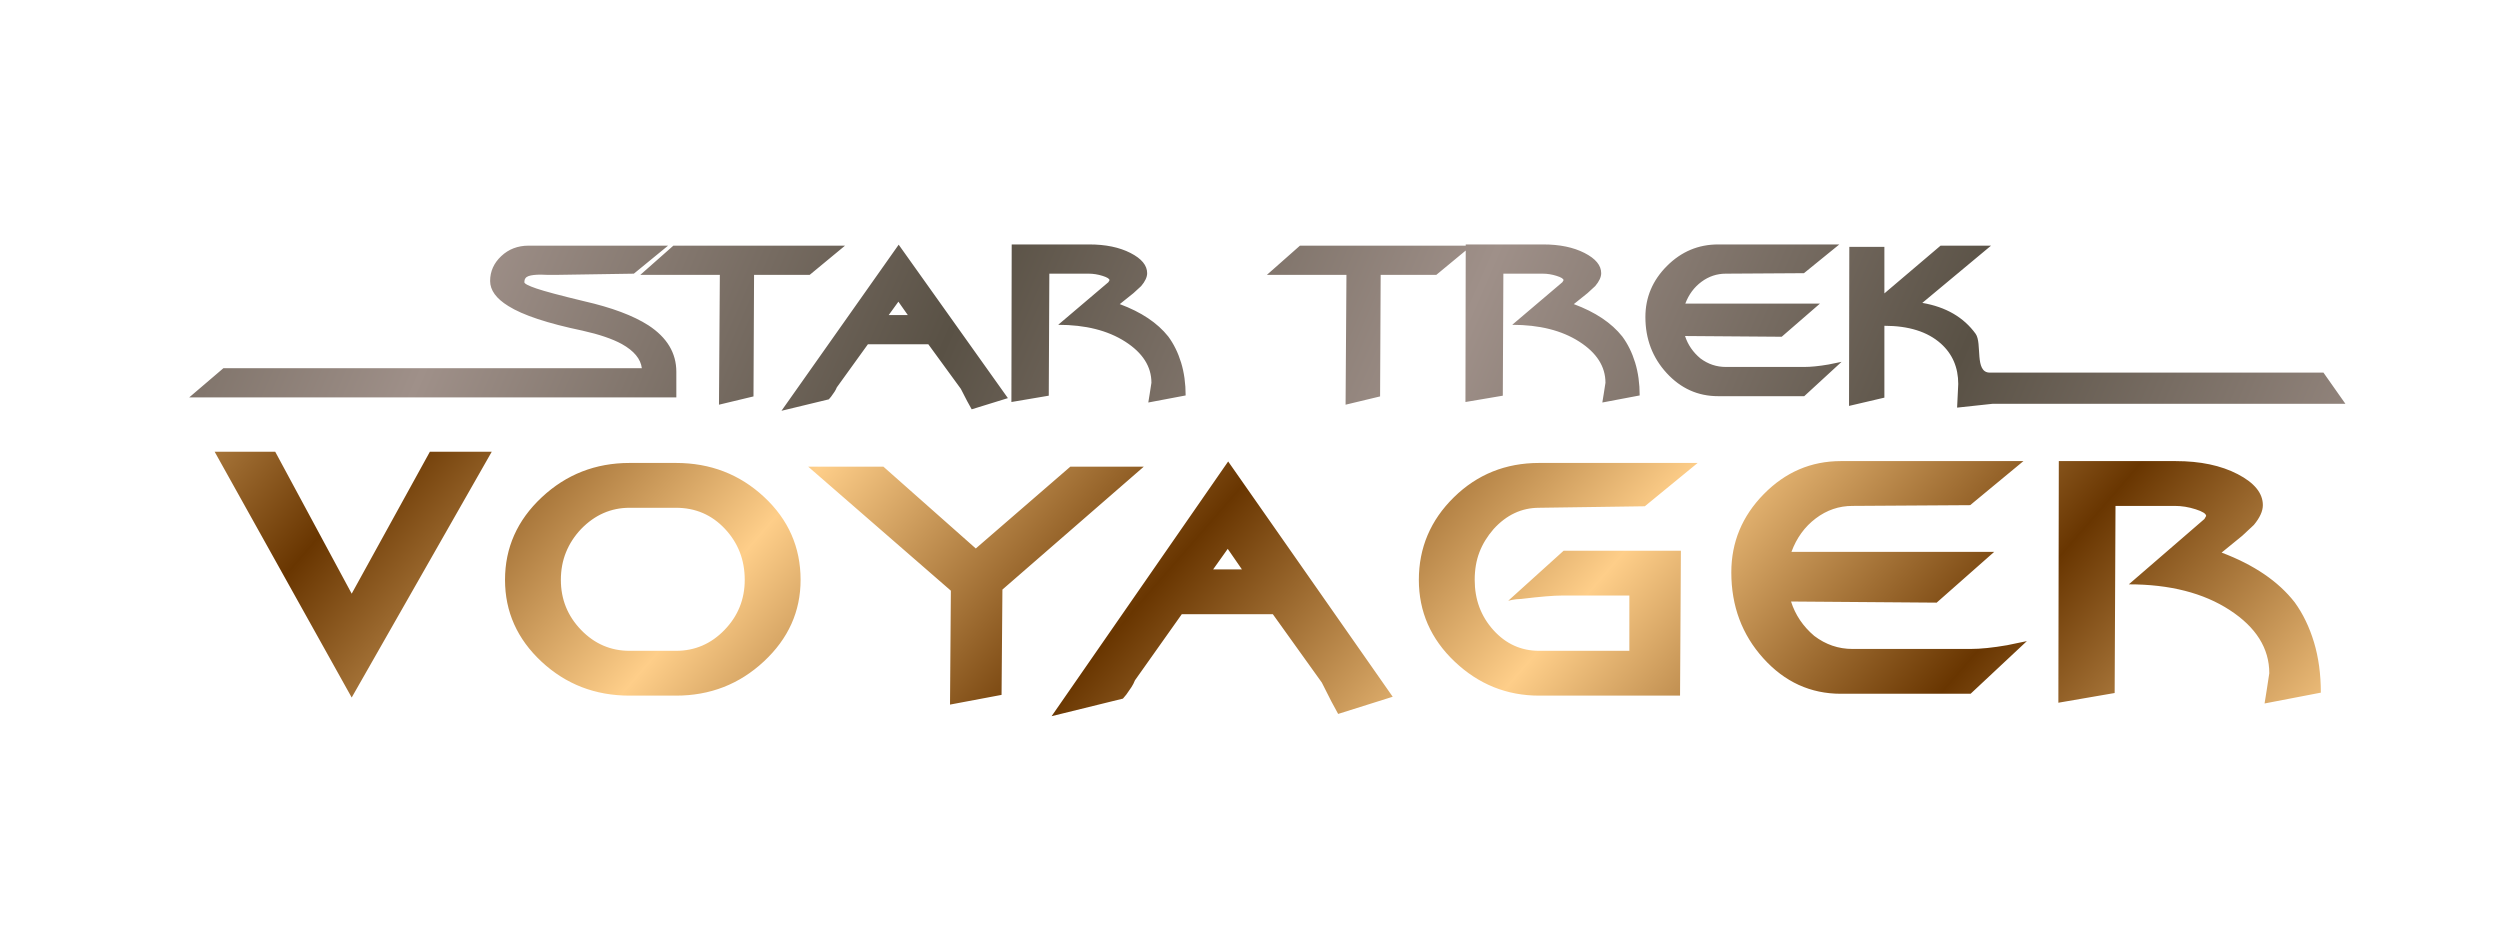
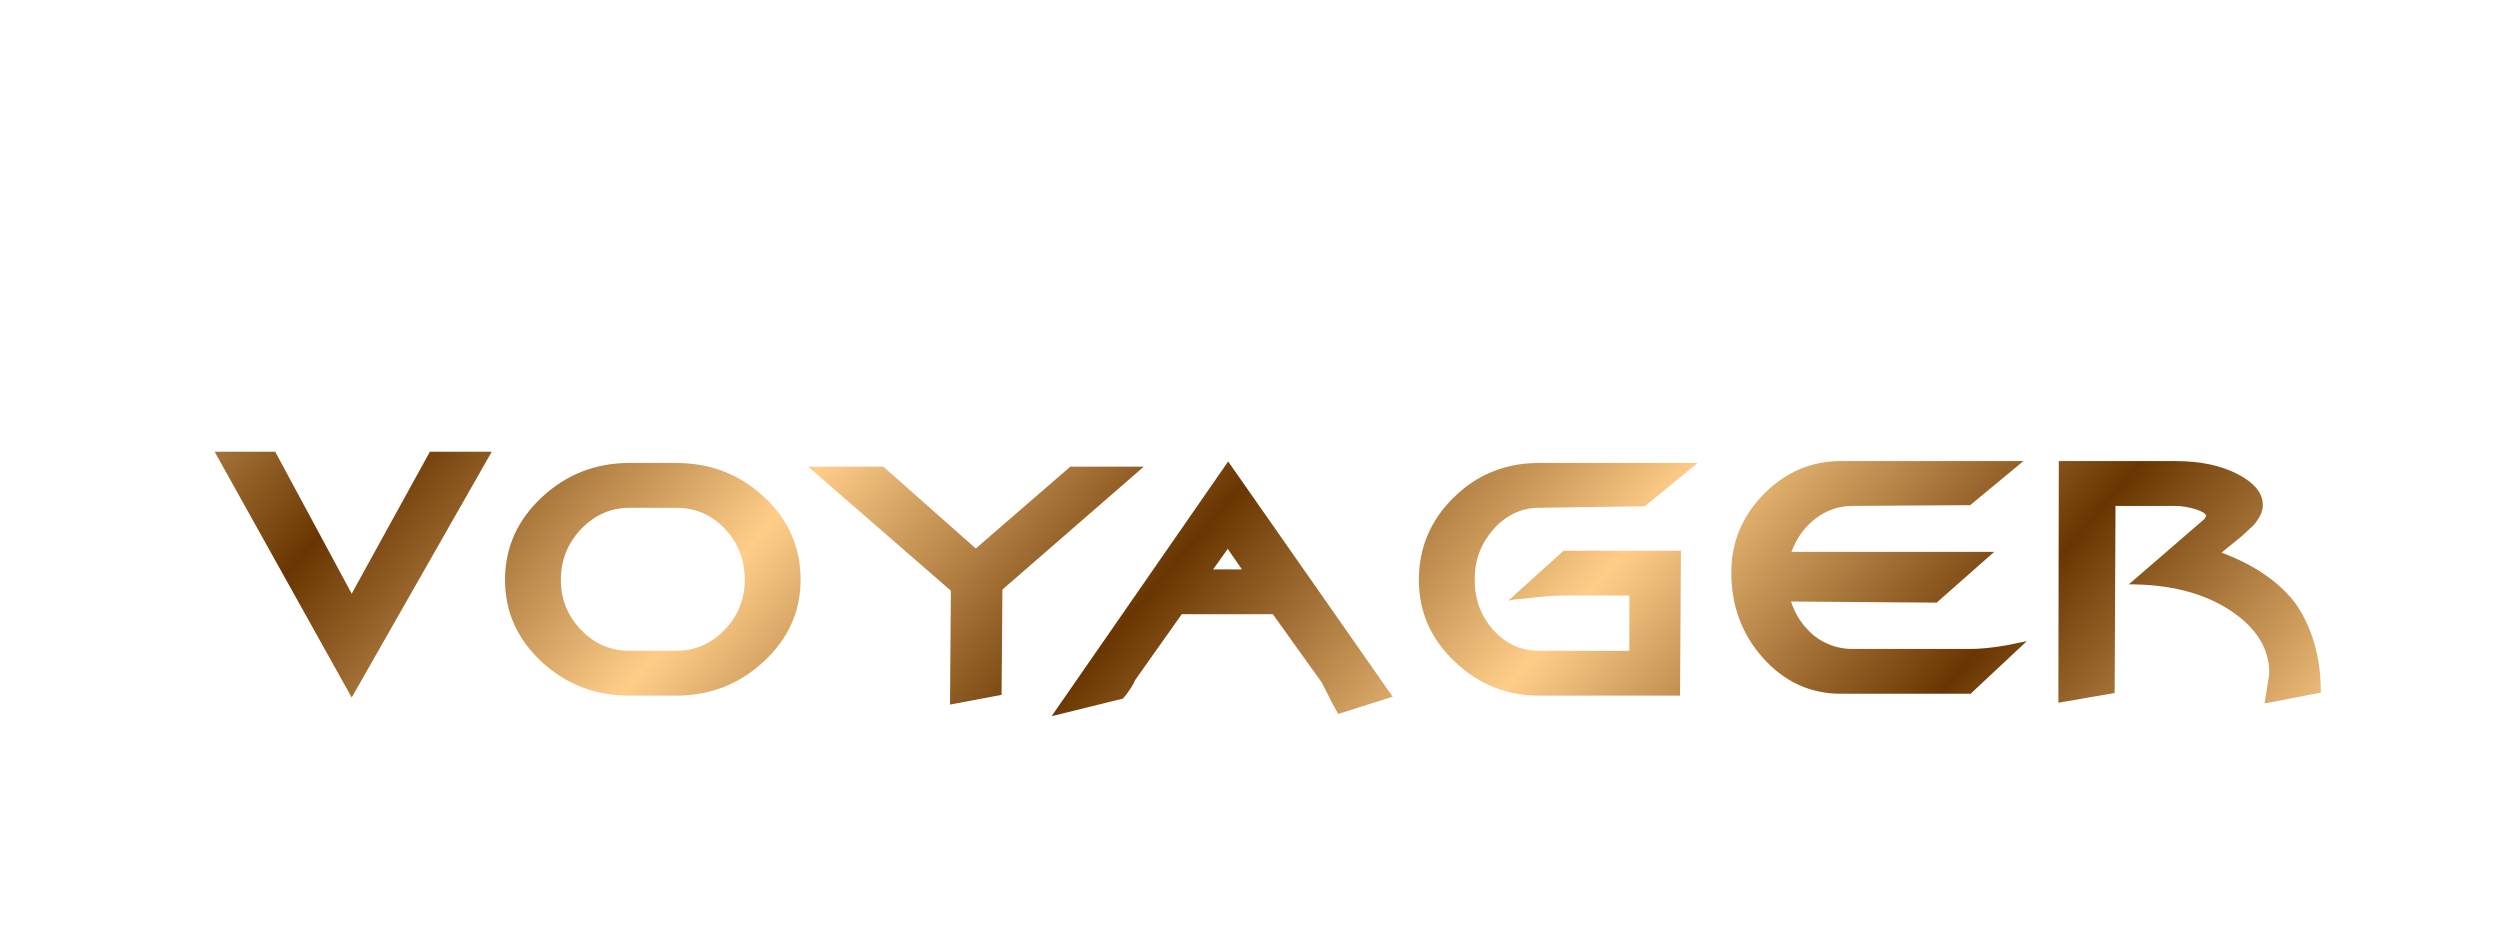
<svg xmlns="http://www.w3.org/2000/svg" xmlns:xlink="http://www.w3.org/1999/xlink" version="1.0" width="800" height="300" id="svg2">
  <defs id="defs4">
    <linearGradient id="linearGradient3295">
      <stop id="stop3297" style="stop-color:#595145;stop-opacity:1" offset="0" />
      <stop id="stop3299" style="stop-color:#9f9089;stop-opacity:1" offset="1" />
    </linearGradient>
    <linearGradient id="linearGradient3287">
      <stop id="stop3289" style="stop-color:#fece89;stop-opacity:1" offset="0" />
      <stop id="stop3291" style="stop-color:#693601;stop-opacity:1" offset="1" />
    </linearGradient>
    <linearGradient id="linearGradient3236">
      <stop id="stop3238" style="stop-color:#5a5a70;stop-opacity:1" offset="0" />
      <stop id="stop3240" style="stop-color:#cbced7;stop-opacity:1" offset="1" />
    </linearGradient>
    <linearGradient id="linearGradient3228">
      <stop id="stop3230" style="stop-color:#542c00;stop-opacity:1" offset="0" />
      <stop id="stop3232" style="stop-color:#d88b00;stop-opacity:1" offset="1" />
    </linearGradient>
    <linearGradient id="linearGradient3220">
      <stop id="stop3222" style="stop-color:#947a40;stop-opacity:1" offset="0" />
      <stop id="stop3224" style="stop-color:#d08d1a;stop-opacity:1" offset="1" />
    </linearGradient>
    <linearGradient x1="589.757" y1="458.636" x2="589.87" y2="467" id="linearGradient3226" xlink:href="#linearGradient3220" gradientUnits="userSpaceOnUse" gradientTransform="matrix(1.904,0,0,1.428,-610.705,-447.46)" />
    <linearGradient x1="275.464" y1="373.279" x2="302.13" y2="394.883" id="linearGradient3234" xlink:href="#linearGradient3228" gradientUnits="userSpaceOnUse" gradientTransform="matrix(2.021,0,0,1.793,-322.48,-607.805)" spreadMethod="reflect" />
    <linearGradient x1="312.683" y1="417.537" x2="386.195" y2="436.701" id="linearGradient3242" xlink:href="#linearGradient3236" gradientUnits="userSpaceOnUse" gradientTransform="matrix(1.904,0,0,1.904,-322.48,-607.805)" spreadMethod="reflect" />
    <linearGradient x1="295.89" y1="-514.312" x2="344.671" y2="-477.477" id="linearGradient3293" xlink:href="#linearGradient3287" gradientUnits="userSpaceOnUse" gradientTransform="matrix(1.836,0,0,1.596,-285.164,974.859)" spreadMethod="reflect" />
    <linearGradient x1="324.819" y1="-566.816" x2="402.346" y2="-537.968" id="linearGradient3301" xlink:href="#linearGradient3295" gradientUnits="userSpaceOnUse" gradientTransform="matrix(1.852,0,0,1.582,-285.164,974.859)" spreadMethod="reflect" />
  </defs>
  <g id="layer1">
    <flowRoot id="flowRoot2411" xml:space="preserve" style="font-size:49.716px;font-style:normal;font-variant:normal;font-weight:normal;font-stretch:normal;text-align:start;line-height:100%;writing-mode:lr-tb;text-anchor:start;fill:#000000;fill-opacity:1;stroke:none;stroke-width:1px;stroke-linecap:butt;stroke-linejoin:miter;stroke-opacity:1;font-family:FederationDS9Title;-inkscape-font-specification:FederationDS9Title">
      <flowRegion id="flowRegion2413">
        <rect width="557.143" height="139.286" x="167.143" y="501.648" id="rect2415" />
      </flowRegion>
      <flowPara id="flowPara2417" />
    </flowRoot>
    <path d="M 157.356,144.56 L 112.543,223.202 L 68.691,144.56 L 88.073,144.56 L 112.543,189.975 L 137.559,144.56 L 157.356,144.56 z M 256.187,185.555 C 256.187,195.672 252.268,204.376 244.432,211.667 C 236.595,218.958 227.224,222.603 216.32,222.603 L 201.473,222.603 C 190.476,222.603 181.082,218.978 173.292,211.727 C 165.501,204.477 161.606,195.752 161.606,185.555 C 161.606,175.277 165.524,166.472 173.361,159.141 C 181.198,151.81 190.568,148.145 201.473,148.145 L 216.32,148.145 C 227.317,148.145 236.71,151.77 244.501,159.021 C 252.291,166.272 256.187,175.116 256.187,185.555 L 256.187,185.555 z M 238.315,185.555 C 238.315,179.179 236.207,173.741 231.991,169.24 C 227.775,164.74 222.551,162.489 216.32,162.489 L 201.473,162.489 C 195.516,162.489 190.338,164.759 185.938,169.299 C 183.829,171.531 182.225,174.001 181.126,176.71 C 180.027,179.419 179.478,182.367 179.478,185.555 C 179.478,191.77 181.631,197.108 185.938,201.57 C 190.245,206.032 195.423,208.262 201.473,208.262 L 216.32,208.262 C 222.369,208.262 227.547,206.032 231.855,201.57 C 236.162,197.108 238.315,191.77 238.315,185.555 L 238.315,185.555 z M 366,149.341 L 320.772,188.662 L 320.499,222.363 L 304.004,225.47 L 304.276,189.019 L 258.637,149.341 L 282.696,149.341 L 312.251,175.514 L 342.495,149.341 L 366,149.341 z M 378.167,196.547 L 363.182,217.702 C 362.908,218.419 362.542,219.136 362.085,219.853 C 361.628,220.571 361.077,221.368 360.434,222.246 L 359.335,223.559 L 336.513,229.176 L 393.014,147.667 L 445.664,222.961 L 428.208,228.457 L 426.005,224.394 L 422.985,218.42 L 407.311,196.547 L 378.167,196.547 z M 388.202,182.206 L 397.415,182.206 L 392.876,175.634 L 388.202,182.206 z M 543.251,148.145 L 526.341,162.008 L 492.523,162.489 C 486.932,162.489 482.076,164.759 477.953,169.299 C 475.937,171.611 474.424,174.082 473.416,176.71 C 472.408,179.339 471.904,182.287 471.904,185.555 C 471.904,191.847 473.897,197.205 477.884,201.628 C 481.871,206.051 486.751,208.262 492.523,208.262 L 521.394,208.262 L 521.394,190.573 L 499.81,190.573 C 497.153,190.573 492.846,190.932 486.889,191.649 C 486.523,191.649 485.95,191.689 485.171,191.768 C 484.392,191.847 483.544,192.007 482.627,192.247 L 500.36,176.232 L 537.89,176.232 L 537.613,222.603 L 492.523,222.603 C 482.167,222.603 473.162,218.978 465.51,211.727 C 457.858,204.477 454.032,195.752 454.032,185.555 C 454.032,175.277 457.767,166.472 465.235,159.141 C 472.704,151.81 481.8,148.145 492.523,148.145 L 543.251,148.145 z M 573.264,176.59 L 638.151,176.59 L 619.73,192.845 L 573.129,192.484 C 574.503,196.788 576.976,200.454 580.551,203.481 C 584.217,206.27 588.295,207.664 592.784,207.664 L 630.591,207.664 C 633.796,207.664 637.691,207.266 642.275,206.468 L 648.597,205.155 L 630.591,222.005 L 589.075,222.005 C 579.359,222.005 571.088,218.221 564.261,210.651 C 557.434,203.082 554.02,193.919 554.02,183.162 C 554.02,173.521 557.48,165.176 564.399,158.125 C 571.318,151.075 579.544,147.55 589.075,147.55 L 647.498,147.55 L 630.453,161.651 L 592.784,161.891 C 588.477,161.891 584.559,163.226 581.031,165.894 C 577.503,168.563 574.914,172.128 573.264,176.59 L 573.264,176.59 z M 742.67,221.648 L 724.664,225.113 L 725.352,220.809 L 726.175,215.433 C 726.175,207.465 721.959,200.732 713.528,195.234 C 705.097,189.737 694.329,186.988 681.223,186.988 L 705.417,166.075 L 705.966,165.115 C 705.966,164.401 704.844,163.685 702.6,162.967 C 700.355,162.25 698.133,161.891 695.932,161.891 L 676.961,161.891 L 676.688,221.765 L 658.678,224.872 L 658.817,147.55 L 696.208,147.55 C 704.09,147.55 710.711,148.944 716.073,151.732 C 721.434,154.52 724.115,157.826 724.115,161.651 C 724.115,163.564 723.153,165.676 721.229,167.986 L 717.516,171.451 L 710.917,176.83 C 721.273,180.733 729.064,186.031 734.288,192.725 C 736.945,196.389 739.006,200.652 740.472,205.512 C 741.937,210.373 742.67,215.751 742.67,221.648 L 742.67,221.648 z" id="text3277" style="font-size:74.883px;font-style:normal;font-variant:normal;font-weight:normal;font-stretch:normal;text-align:start;line-height:100%;writing-mode:lr-tb;text-anchor:start;fill:url(#linearGradient3293);fill-opacity:1;stroke:none;stroke-width:1px;stroke-linecap:butt;stroke-linejoin:miter;stroke-opacity:1;font-family:FederationDS9Title;-inkscape-font-specification:FederationDS9Title" />
-     <path d="M 216.428,127.166 L 60.55,127.166 L 71.501,117.814 L 205.385,117.814 C 205.021,114.852 202.892,112.28 198.997,110.098 C 195.956,108.435 191.758,107.005 186.404,105.809 C 175.21,103.472 167.302,100.849 162.679,97.939 C 158.786,95.549 156.839,92.874 156.839,89.912 C 156.839,86.845 158.025,84.194 160.397,81.96 C 162.769,79.726 165.689,78.609 169.157,78.609 L 213.782,78.609 L 202.832,87.574 L 177.826,87.964 L 175.362,87.964 L 173.081,87.885 C 171.317,87.885 169.994,88.041 169.112,88.352 C 168.23,88.664 167.789,89.314 167.789,90.302 C 167.789,90.768 169.082,91.443 171.667,92.327 C 174.253,93.211 179.317,94.562 186.86,96.379 C 195.742,98.405 202.617,100.978 207.485,104.097 C 213.447,107.993 216.427,112.954 216.428,118.982 L 216.428,127.166 z M 270.41,78.609 L 259.095,87.964 L 241.299,87.964 L 241.116,126.854 L 230.073,129.504 L 230.349,87.964 L 204.887,87.964 L 215.475,78.609 L 270.41,78.609 z M 277.722,110.174 L 267.774,123.969 C 267.592,124.437 267.35,124.905 267.046,125.373 C 266.742,125.84 266.377,126.36 265.95,126.933 L 265.221,127.789 L 250.071,131.452 L 287.578,78.297 L 322.528,127.399 L 310.94,130.983 L 309.478,128.334 L 307.473,124.438 L 297.069,110.174 L 277.722,110.174 z M 284.383,100.822 L 290.499,100.822 L 287.486,96.536 L 284.383,100.822 z M 379.407,126.543 L 367.454,128.802 L 367.911,125.996 L 368.456,122.49 C 368.456,117.294 365.658,112.903 360.061,109.318 C 354.465,105.733 347.316,103.94 338.616,103.94 L 354.677,90.302 L 355.042,89.676 C 355.042,89.21 354.297,88.743 352.807,88.275 C 351.317,87.807 349.841,87.574 348.38,87.574 L 335.787,87.574 L 335.606,126.619 L 323.65,128.645 L 323.742,78.221 L 348.564,78.221 C 353.796,78.221 358.191,79.13 361.75,80.948 C 365.309,82.766 367.089,84.922 367.089,87.417 C 367.089,88.664 366.45,90.042 365.173,91.548 L 362.708,93.808 L 358.328,97.316 C 365.203,99.861 370.374,103.316 373.842,107.681 C 375.606,110.071 376.974,112.851 377.947,116.02 C 378.92,119.19 379.406,122.698 379.407,126.543 L 379.407,126.543 z M 470.922,78.609 L 459.607,87.964 L 441.811,87.964 L 441.627,126.854 L 430.585,129.504 L 430.861,87.964 L 405.399,87.964 L 415.987,78.609 L 470.922,78.609 z M 524.698,126.543 L 512.745,128.802 L 513.202,125.996 L 513.748,122.49 C 513.748,117.294 510.949,112.903 505.353,109.318 C 499.756,105.733 492.608,103.94 483.908,103.94 L 499.968,90.302 L 500.333,89.676 C 500.333,89.21 499.588,88.743 498.098,88.275 C 496.608,87.807 495.133,87.574 493.671,87.574 L 481.078,87.574 L 480.897,126.619 L 468.942,128.645 L 469.034,78.221 L 493.855,78.221 C 499.087,78.221 503.483,79.13 507.042,80.948 C 510.601,82.766 512.38,84.922 512.38,87.417 C 512.38,88.664 511.742,90.042 510.464,91.548 L 508,93.808 L 503.619,97.316 C 510.494,99.861 515.666,103.316 519.134,107.681 C 520.897,110.071 522.266,112.851 523.239,116.02 C 524.211,119.19 524.698,122.698 524.698,126.543 L 524.698,126.543 z M 539.299,97.159 L 582.373,97.159 L 570.144,107.76 L 539.21,107.524 C 540.122,110.331 541.764,112.721 544.136,114.696 C 546.57,116.514 549.277,117.424 552.257,117.424 L 577.355,117.424 C 579.482,117.424 582.067,117.164 585.11,116.644 L 589.307,115.787 L 577.355,126.776 L 549.795,126.776 C 543.345,126.776 537.855,124.308 533.323,119.372 C 528.791,114.436 526.525,108.46 526.525,101.445 C 526.525,95.158 528.821,89.715 533.415,85.118 C 538.008,80.52 543.468,78.221 549.795,78.221 L 588.578,78.221 L 577.263,87.417 L 552.257,87.574 C 549.398,87.574 546.797,88.444 544.455,90.184 C 542.113,91.924 540.394,94.249 539.299,97.159 L 539.299,97.159 z M 603.003,93.886 L 620.98,78.609 L 637.132,78.609 L 615.14,96.926 C 622.683,98.224 628.372,101.523 632.206,106.823 C 634.361,109.851 631.761,119.236 636.73,119.236 L 743.507,119.236 L 750.531,129.221 L 637.589,129.221 L 626.274,130.439 L 626.639,122.88 C 626.639,117.579 624.783,113.266 621.072,109.941 C 616.813,106.148 610.79,104.252 603.003,104.252 L 603.003,127.244 L 591.688,129.894 L 591.78,78.999 L 603.003,78.999 L 603.003,93.886 z" id="text3281" style="font-size:49.27px;font-style:normal;font-variant:normal;font-weight:normal;font-stretch:normal;text-align:start;line-height:100%;writing-mode:lr-tb;text-anchor:start;fill:url(#linearGradient3301);fill-opacity:1;stroke:none;stroke-width:1px;stroke-linecap:butt;stroke-linejoin:miter;stroke-opacity:1;font-family:FederationDS9Title;-inkscape-font-specification:FederationDS9Title" />
  </g>
</svg>